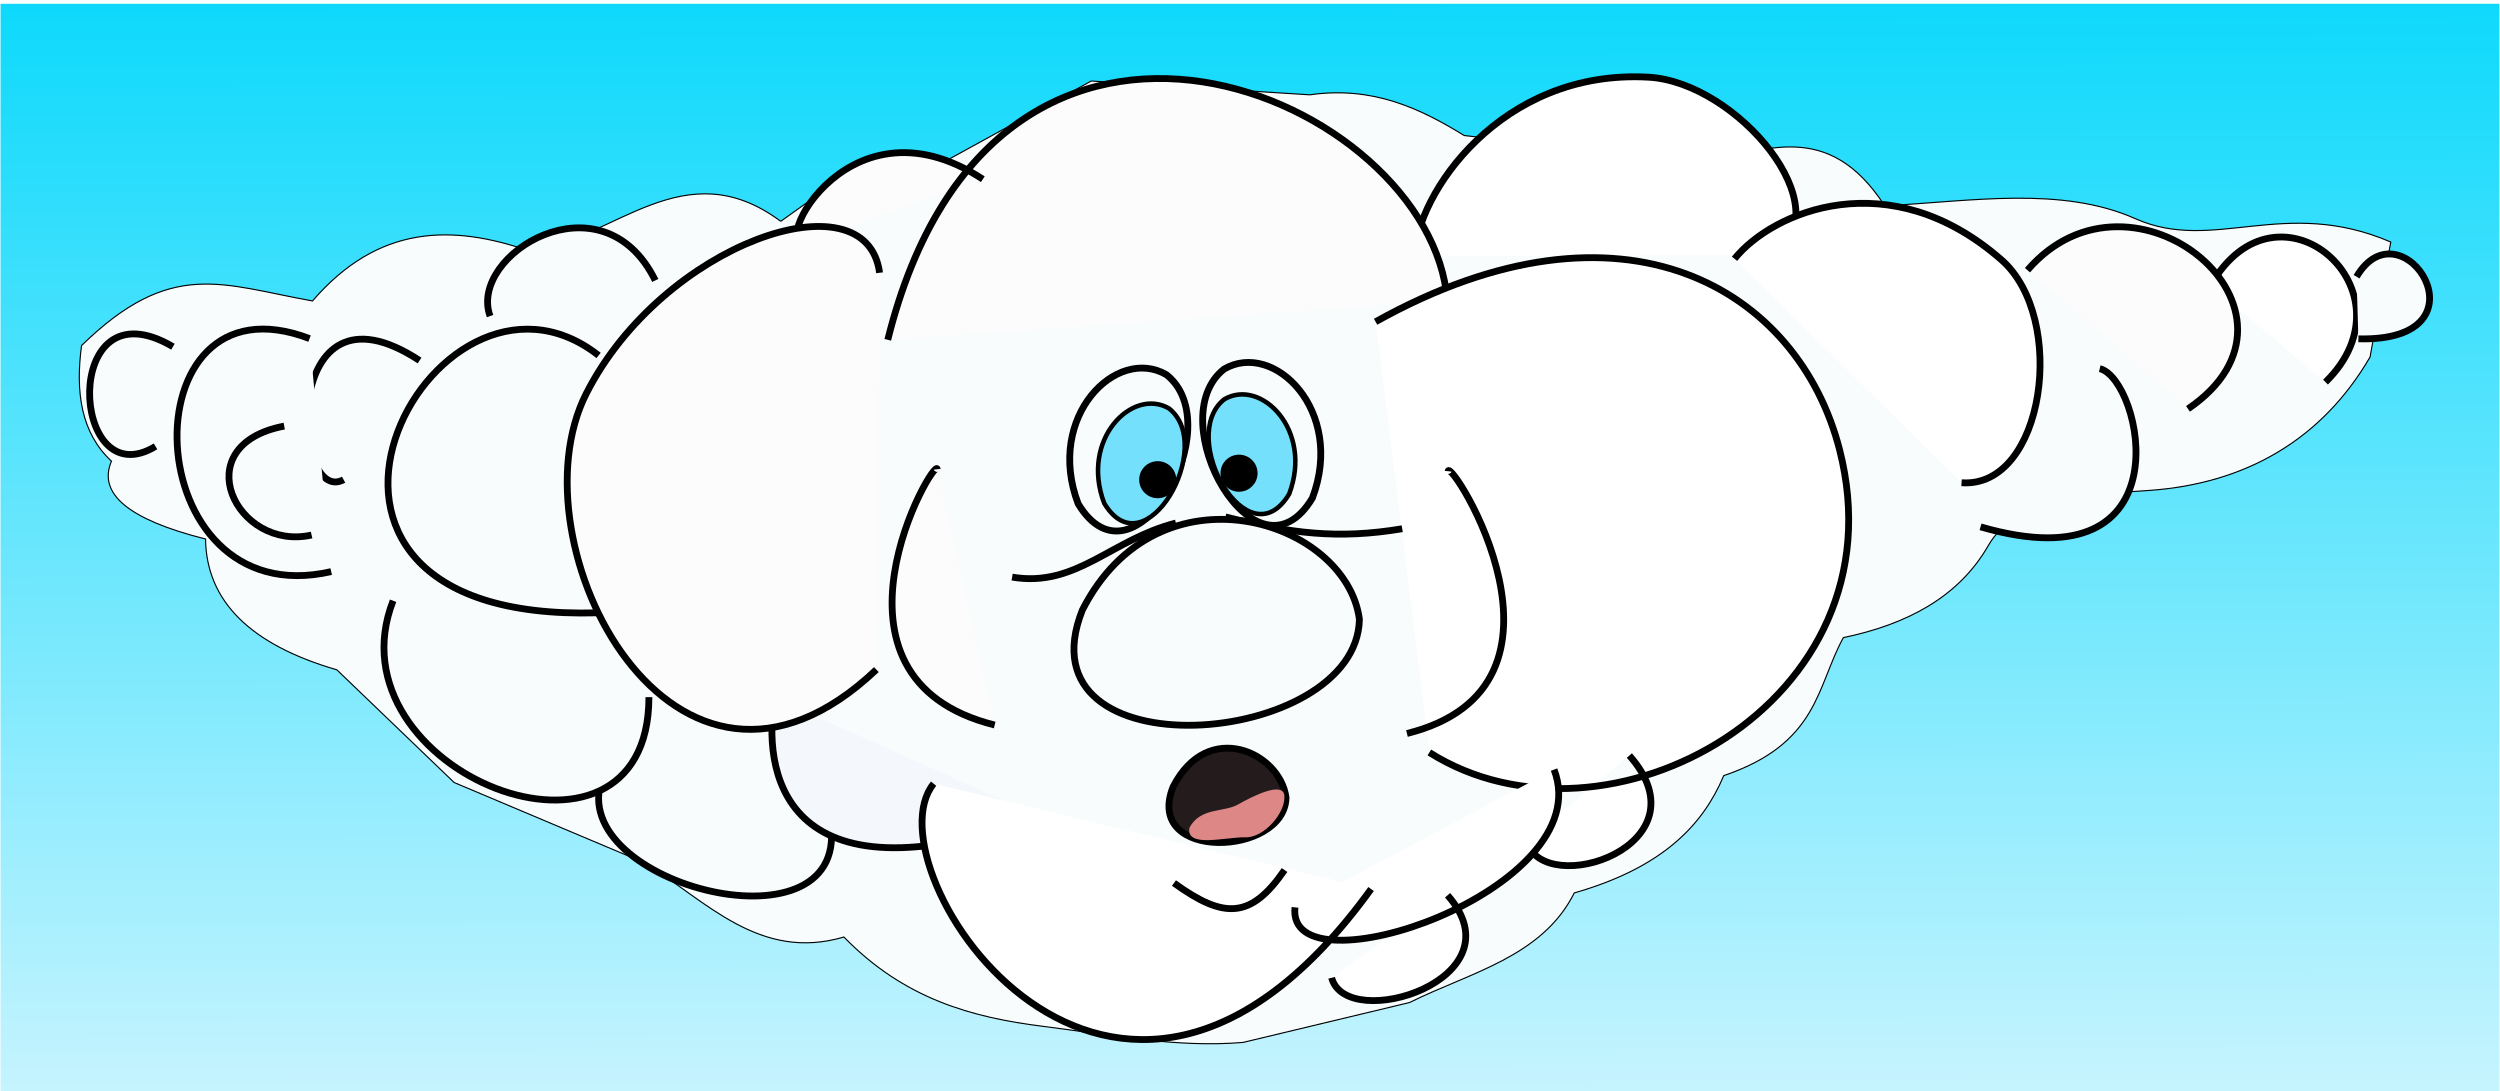
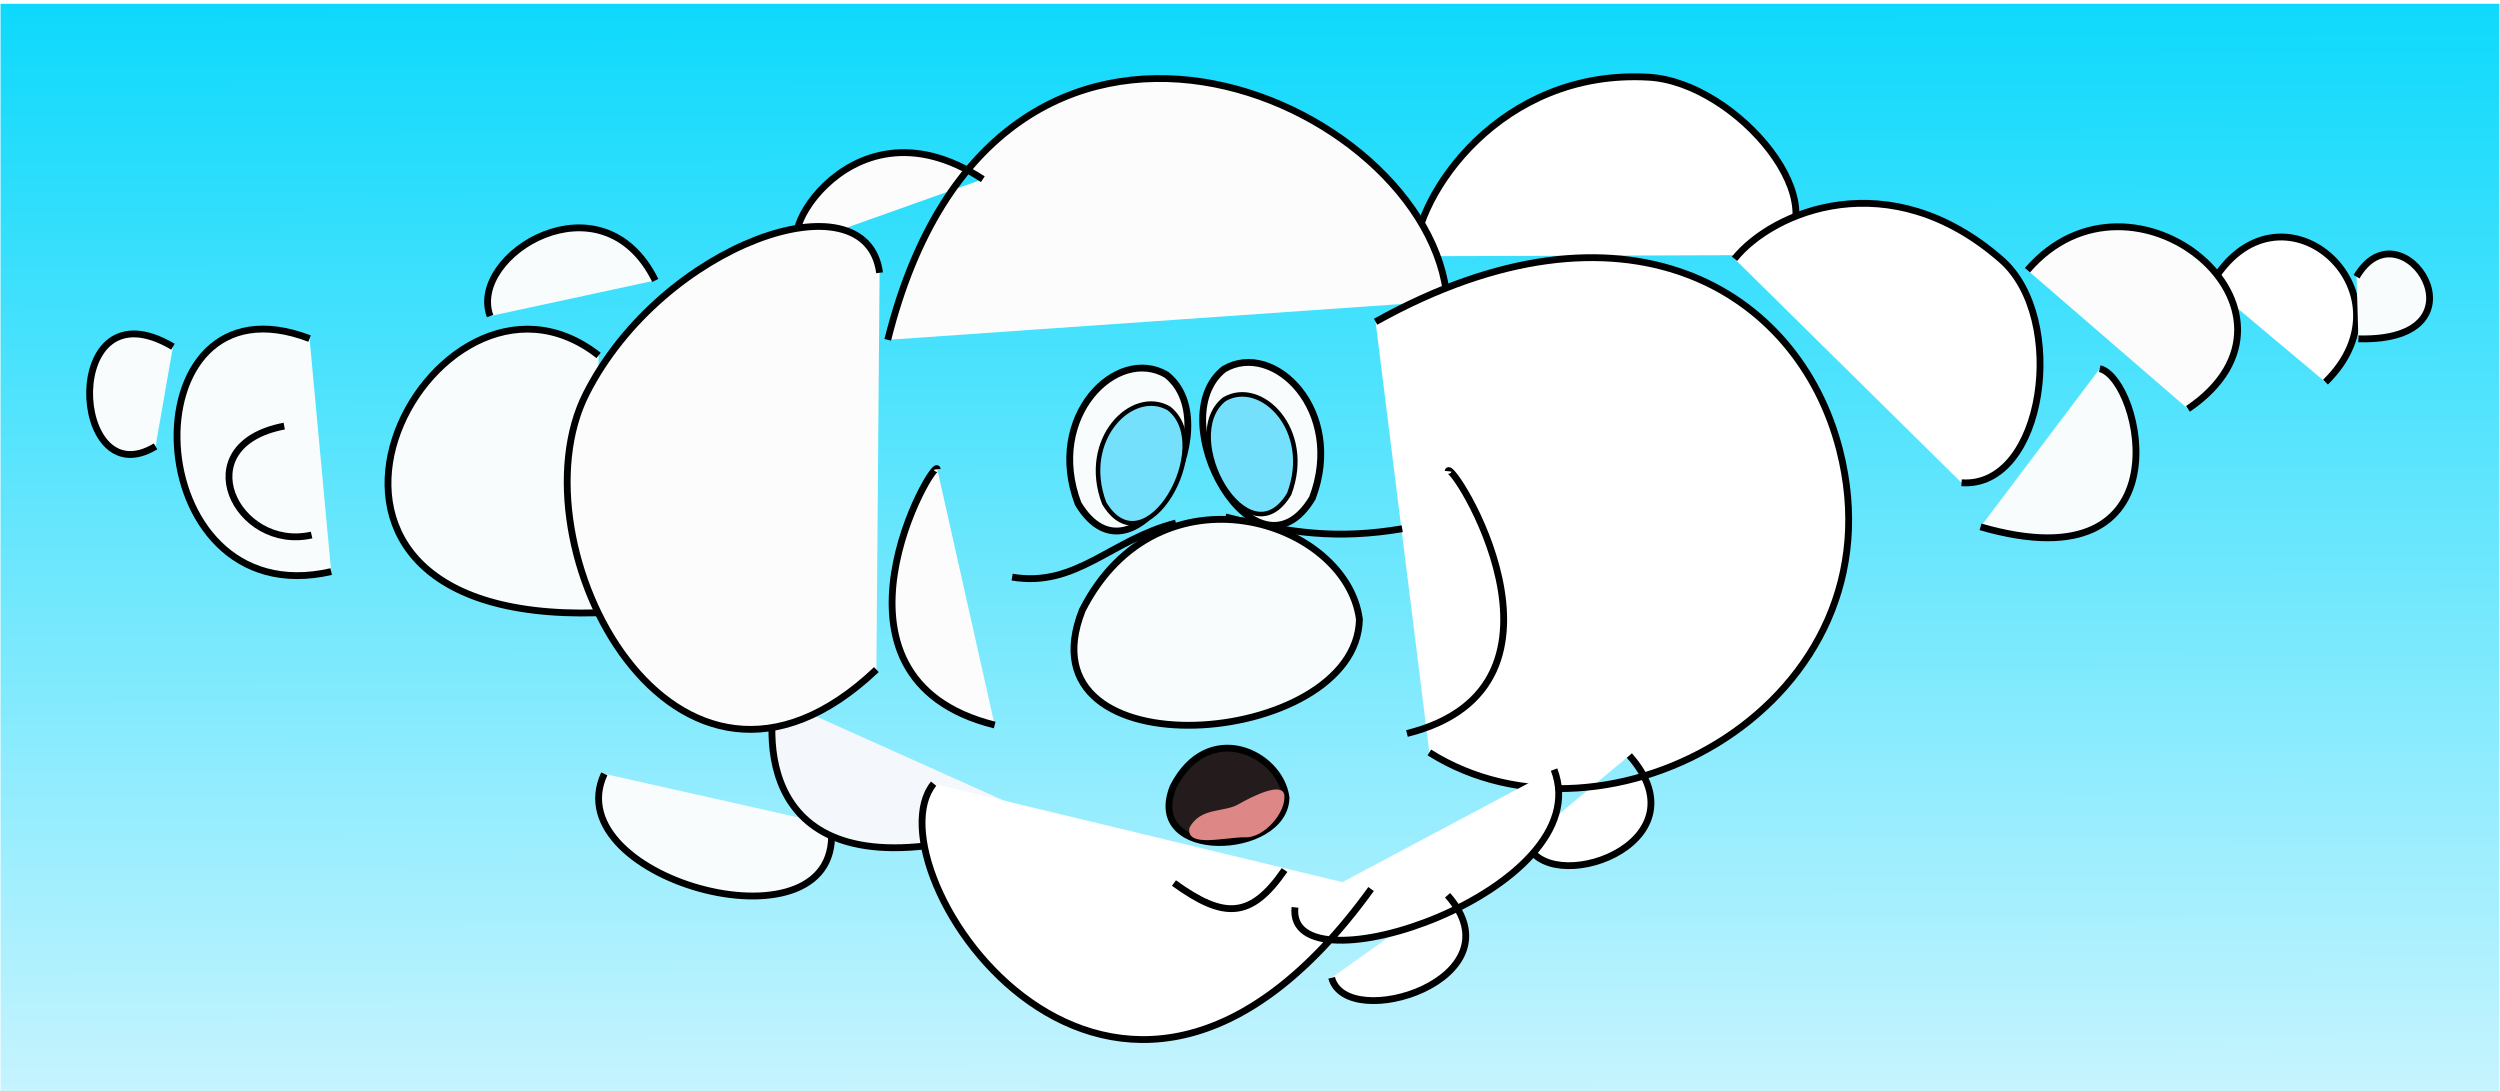
<svg xmlns="http://www.w3.org/2000/svg" viewBox="0 0 2196 958.57">
  <defs>
    <linearGradient id="a" y2="-92.896" gradientUnits="userSpaceOnUse" x2="921.26" gradientTransform="matrix(.899 0 0 1 648.78 -471.11)" y1="1163.7" x1="923.28">
      <stop stop-color="#fffcff" offset="0" />
      <stop stop-color="#0dd9fc" offset="1" />
    </linearGradient>
    <filter id="b" color-interpolation-filters="sRGB">
      <feGaussianBlur stdDeviation="14.332" />
    </filter>
  </defs>
  <path fill="url(#a)" d="M483.57-559.96h2195v957.62h-2195z" transform="translate(-483.09 563.29)" />
-   <path d="M1168.9-368.87c-84.647-62.861-145.77 15.538-220.21 26.264-68.51-23.887-133.33-23.388-191.09 43.673-79.452-14.138-124-37.764-202.87 39.16-5.481 40.983-.478 76.724 26.273 101.59-12.022 28.06 13.847 51.067 82.63 68.353.726 54.474 39.2 92.77 115.35 114.92l103.04 98.995 167.69 70.711c53.923 33.499 100.65 86.801 174.68 64.992 53.008 54.527 112.52 70.639 174.83 78.45 58.583 7.343 116.93 19.054 175.77 14.142l146.22-35.035c53.02-26.354 116.59-40.05 144.71-96.285 77.377-22.126 112.96-59.448 131.32-103.04 83.407-28.309 81.337-77.987 105.06-121.22 54.908-11.433 101.06-35.086 127.28-80.812 24.794-43.246 91.694-44.997 141.42-48.487 84.087-5.903 151.35-44.084 193.95-117.18l18.183-101.02c-93.836-40.386-155.61 10.048-224.18-20.439-65.407-29.08-144.75-15.233-220.33-11.384-49.906-76.902-106.03-48.127-161.06-37.791l-208.3-23.925c-39.154-24.062-80.557-43.625-135.67-35.761l-191.93-12.122-143.44 78.792-101.02 24.244-28.284 20.203" filter="url(#b)" stroke="#000" fill="#f8fcfc" transform="translate(-483.09 563.29)" />
  <path d="M530.81 679.74c-43.73 94.232 214.44 162.86 198.99 44.673" stroke="#000" stroke-width="6" fill="#f8fcfc" />
  <path d="M680.61 613.003c-10.758 60.409 2.715 187 233.28 104.67" stroke="#000" stroke-width="6" fill="#f4f8fc" />
  <path d="M1242.61 225.08c1.02-53.615 75.331-164.96 205.79-157.25 77.523 4.582 170.34 115.52 109.5 156.21" stroke="#000" stroke-width="6" fill="#fff" />
  <path d="M863.31 157.42c-123.77-81.314-195.12 77.773-149.58 53.244M779.81 298.51c94.83-380.73 478.6-212.15 491.43-34.286" stroke="#000" stroke-width="6" fill="#fcfcfc" />
  <path d="M1340.81 738.99c15.704 51.532 160.33 3.737 90.423-75.327M1208.31 282.63c218.44-121.78 371.49-28.352 407.57 112.41 57.167 223.06-205.02 364.14-360.33 265.92" stroke="#000" stroke-width="6" fill="#fff" />
  <path d="M575.61 246.35c-46.838-95.009-164.78-22.567-145.12 31.288M525.81 312.21c-146.2-114.64-330.03 235.46-1 226.1" stroke="#000" stroke-width="6" fill="#f8fcfc" />
  <path d="M769.81 588.182c-177.4 168.35-321.86-110.36-254.88-242.36 66.976-131.98 246.19-193.58 257.69-106.21" stroke="#000" stroke-width="6" fill="#fcfcfc" />
  <path d="M1523.61 227.31c33.666-41.739 136.07-85.147 234.43.903 58.448 51.133 37.992 200.98-35.021 195.84M1941.71 250.96c58.942-103.95 183.26 4.196 101.01 84.673" stroke="#000" stroke-width="6" fill="#fff" />
  <path d="M1780.91 237.33c92.399-107.29 265.77 37.088 141.01 121.82" stroke="#000" stroke-width="6" fill="#fcfcfc" />
  <path d="M2070.01 243.07c39.694-67.439 121.13 57.588 1.6 54.567M1844.41 323.82c36.834 8.707 78.201 192.1-104.71 138.96" stroke="#000" stroke-width="6" fill="#f8fcfc" />
  <path d="M1272.01 413.92c1.497-13.339 130.07 188.93-36.137 230.39" stroke="#000" stroke-width="6" fill="none" />
  <path d="M823.31 412.2c-1.497-13.339-115.79 183.22 50.423 224.67" stroke="#000" stroke-width="6" fill="#fcfcfc" />
  <path d="M820.11 688.39c-60.427 74.325 158.06 405.59 384.26 92.539M1169.71 858.87c13.058 49.171 166.92 1.526 101.85-72.47M1137.51 797.03c-8.409 77.793 268.42-14.761 227.57-121.04" stroke="#000" stroke-width="6" fill="#fff" />
-   <path d="M345.29 527.703c-58.72 150.44 224.72 260.94 224.72 84.673M368.56 316.69c-123.77-81.314-112.27 129.2-66.72 104.67" stroke="#000" stroke-width="6" fill="#f8fcfc" />
  <path d="M1032.91 459.41c-56.999 14.517-87.541 56.989-143.86 47.53M1076.41 454.06c56.999 14.517 98.97 19.847 155.29 10.387M1031.21 775.65c44.332 32.136 67.766 31.212 97.143-11.429" stroke="#000" stroke-width="6" fill="none" />
  <path d="M950.71 535.947c66.976-131.98 231.9-79.295 243.4 8.073-2.376 113.53-300.92 137.13-243.4-8.073z" stroke="#000" stroke-width="6" fill="#f8fcfc" />
  <path d="M947.01 442.42c-28.962-76.552 33.778-138.85 77.566-113.29 56.784 44.767-28.415 195.31-77.566 113.29z" stroke="#000" stroke-width="6" fill="#f8fcfc" />
  <path d="M1152.81 437.47c28.962-76.552-33.778-138.85-77.566-113.29-56.784 44.767 28.415 195.31 77.566 113.29z" stroke="#000" stroke-width="6" fill="#f8fcfc" />
  <path d="M1132.41 433.9c21.268-56.214-24.804-101.96-56.959-83.189-41.698 32.874 20.866 143.42 56.959 83.189zM969.91 441.99c-21.268-56.214 24.804-101.96 56.959-83.189 41.698 32.874-20.866 143.42-56.959 83.189z" stroke="#000" stroke-width="4" fill="#74e0fc" />
-   <path d="M1031.22 421.37c0 7.89-6.396 14.286-14.286 14.286s-14.286-6.396-14.286-14.286 6.396-14.286 14.286-14.286 14.286 6.396 14.286 14.286zM1102.65 415.66c0 7.89-6.396 14.286-14.286 14.286s-14.286-6.396-14.286-14.286 6.396-14.286 14.286-14.286 14.286 6.396 14.286 14.286z" stroke="#000" stroke-linecap="round" stroke-width="4" />
  <path d="M271.92 297.42c-162.8-62.3-153.38 244.35 19 204.67" stroke="#000" stroke-width="6" fill="#f8fcfc" />
  <path d="M249.66 374.28c-87.941 16.797-41.984 110.56 24.049 95.687" stroke="#000" stroke-width="6" fill="none" />
  <path d="M151.92 304.56c-99.262-58.675-90.768 133.42-15.291 87.53" stroke="#000" stroke-width="6" fill="#f8fcfc" />
  <path d="M1030.41 691.26c30.457-60.019 94.029-30.345 99.258 9.386-1.08 51.627-125.41 56.645-99.258-9.386z" stroke="#000" stroke-width="6" fill="#241c1c" />
  <path d="M1044.81 727.1c9.5-18.048 30.423-13.437 42.575-20.388 13.914-7.959 39.141-20.2 40.772-8.254 1.725 14.862-17.566 37.603-34.311 37.053-16.745-.55-52.373 9.894-49.037-8.411z" fill="#de8787" />
</svg>